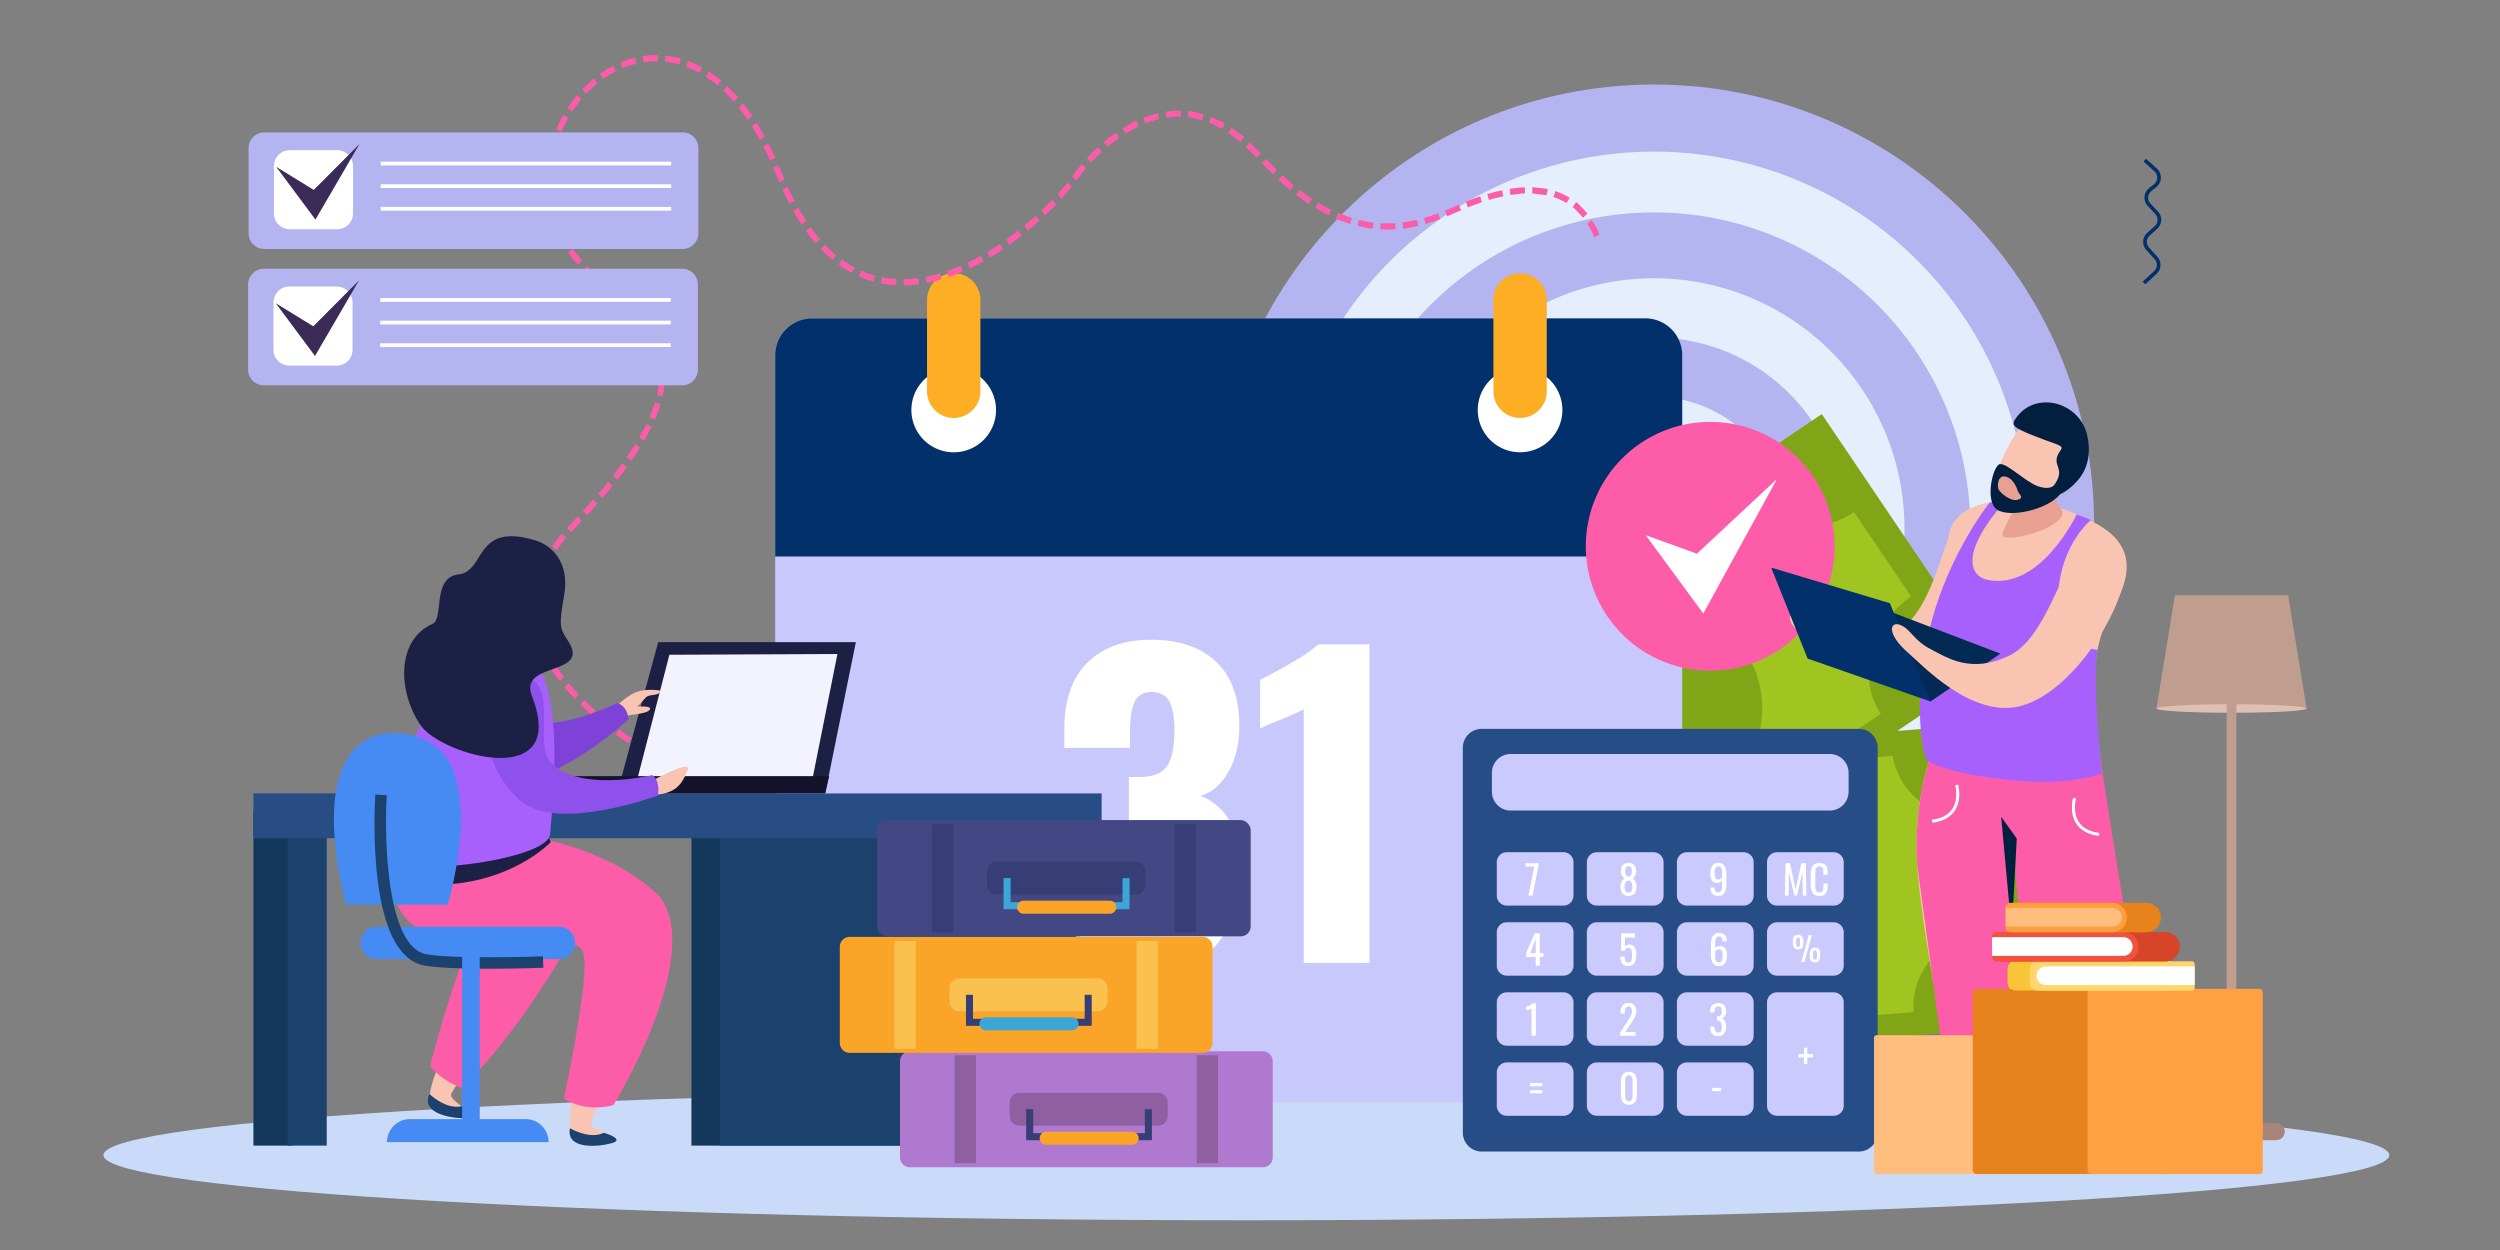
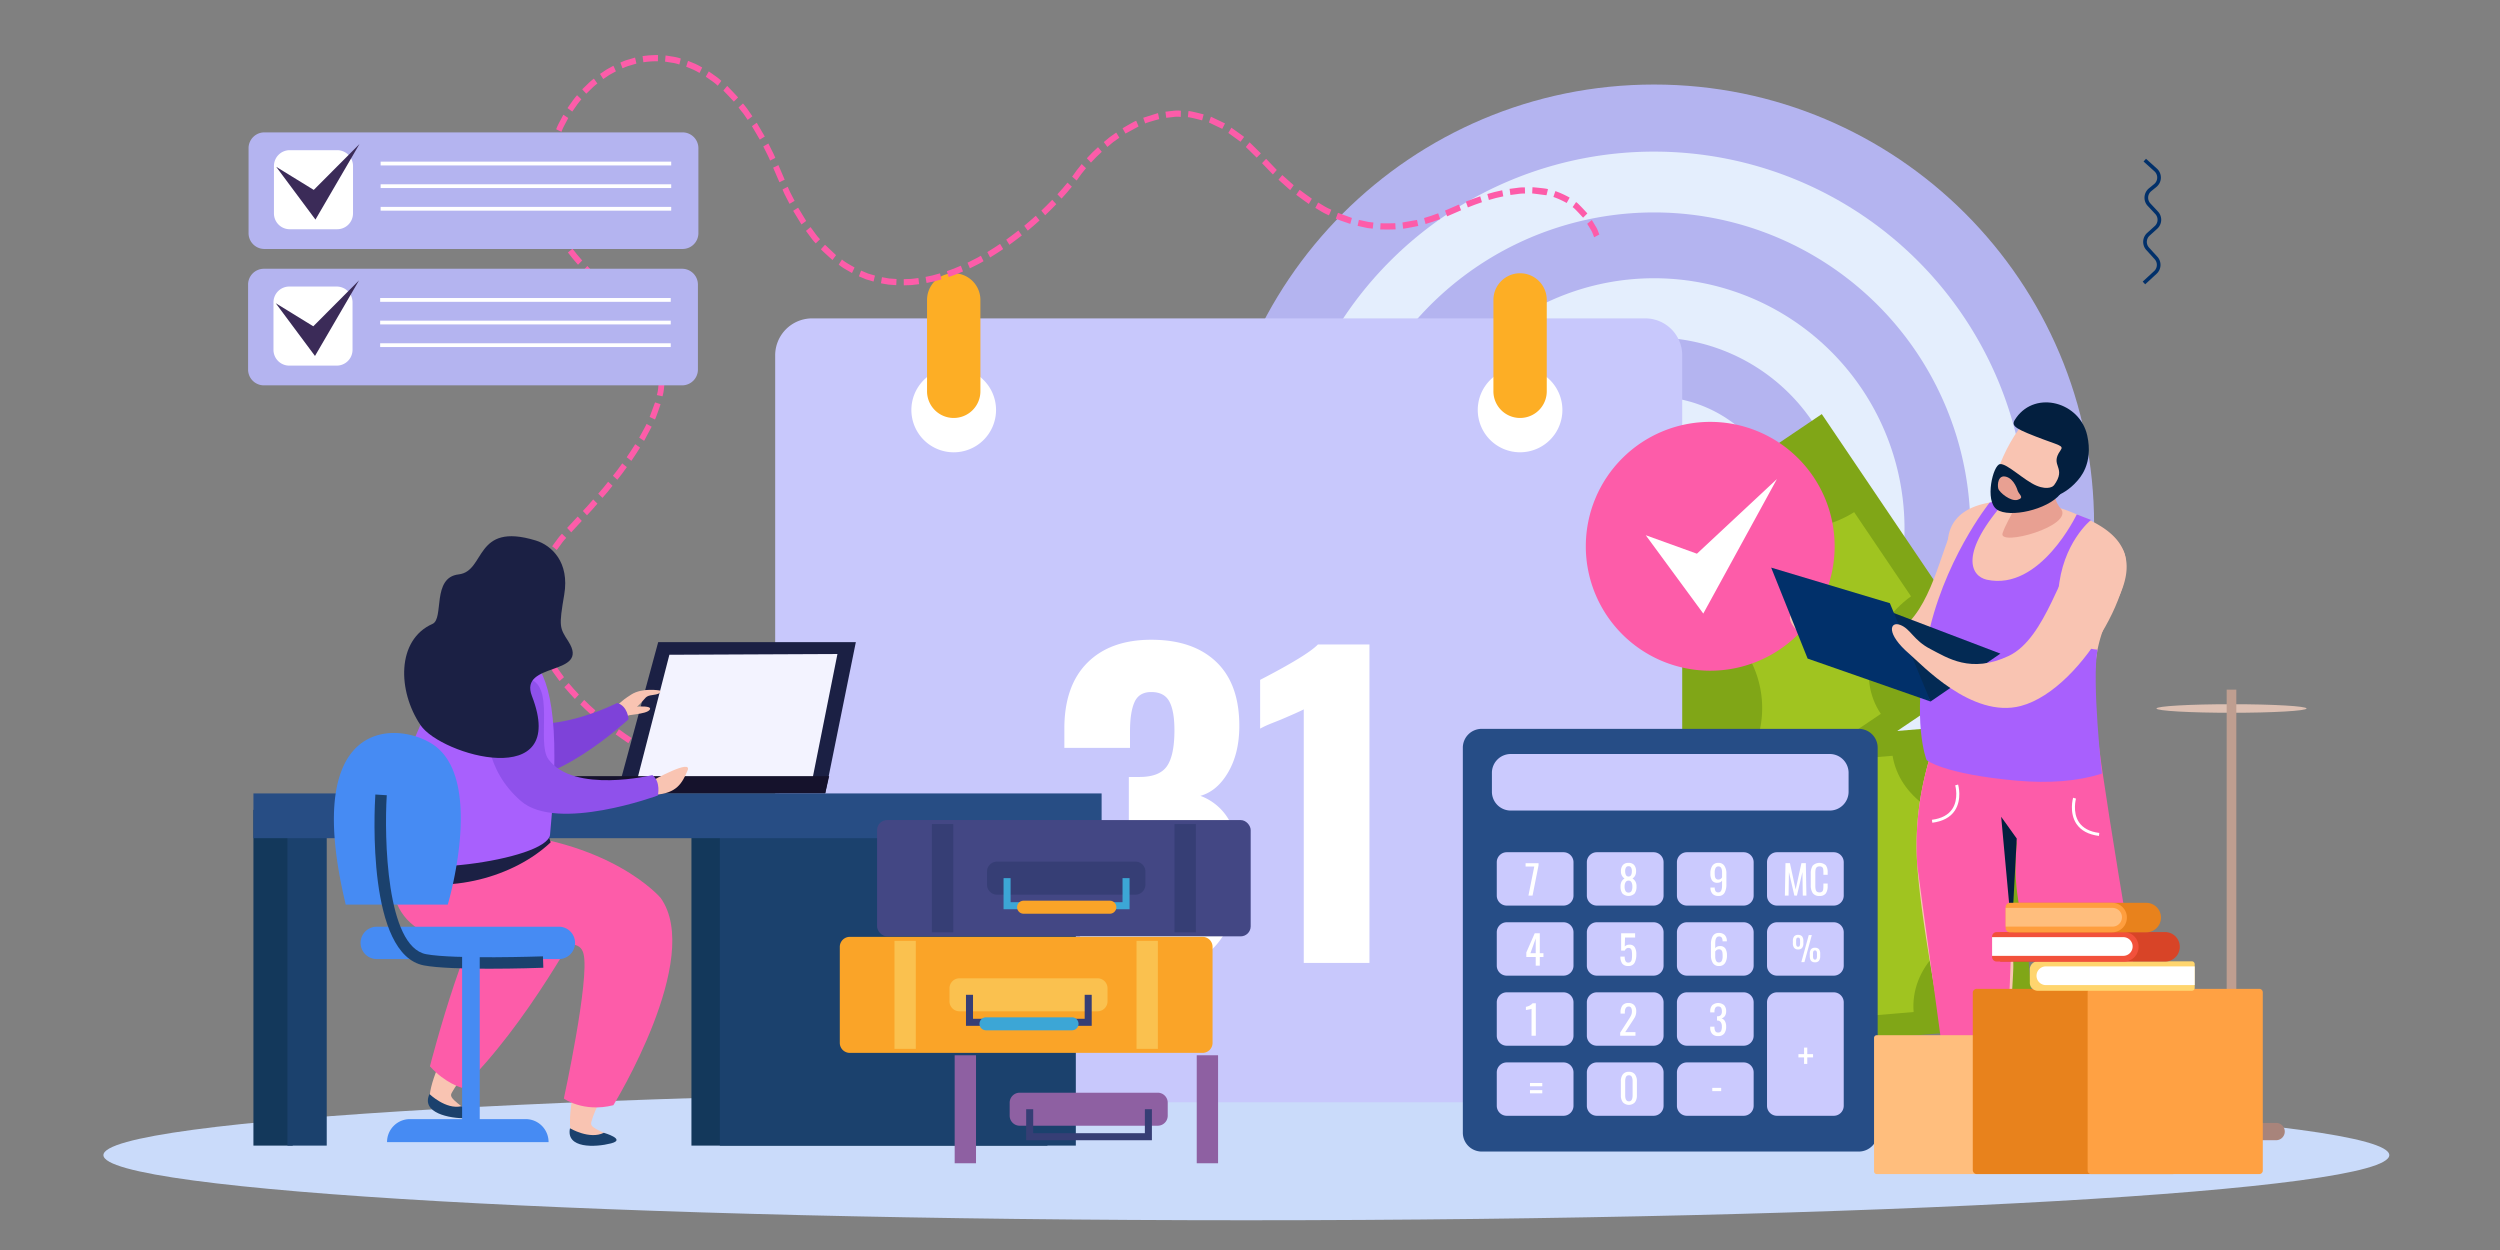
<svg xmlns="http://www.w3.org/2000/svg" xmlns:xlink="http://www.w3.org/1999/xlink" viewBox="0 0 1200 600">
  <rect x="0" y="0" width="1200" height="600" fill="#808080" stroke="none" />
  <style>.AT{fill:#fff}.AU{fill:#f9c4b2}.AV{fill:#b4b4f0}.AW{fill:#1b416d}.AX{fill:#fd5ca9}.AY{fill:#e4eefd}.AZ{fill:#80a617}.Aa{fill:#01306a}.Ab{fill:#1b2044}.Ac{fill:#363e75}</style>
  <path d="M1005.168 251.824c0 116.648-94.57 211.232-211.236 211.232-116.648 0-211.233-94.584-211.233-211.232 0-116.665 94.584-211.249 211.233-211.249 116.666 0 211.236 94.584 211.236 211.249z" class="AV" />
  <path d="M972.98 251.824c0 98.875-80.174 179.031-179.049 179.031A179.04 179.04 0 1 1 972.98 251.824z" class="AY" />
  <path d="M945.775 253.795A151.841 151.841 0 1 1 793.931 101.97a151.831 151.831 0 0 1 151.844 151.824z" class="AV" />
  <path d="M914.166 253.795A120.226 120.226 0 1 1 793.931 133.56a120.218 120.218 0 0 1 120.235 120.235z" class="AY" />
  <path d="M885.758 253.795a91.818 91.818 0 1 1-91.827-91.809 91.827 91.827 0 0 1 91.827 91.809z" class="AV" />
  <path d="M857.333 253.795a63.406 63.406 0 1 1-63.402-63.397 63.398 63.398 0 0 1 63.402 63.397z" class="AY" />
  <path d="M836.034 253.795a42.101 42.101 0 1 1-42.102-42.081 42.095 42.095 0 0 1 42.102 42.081z" class="AV" />
  <path d="M1146.86 554.464c0 17.242-245.618 31.26-548.612 31.26-302.985 0-548.605-14.018-548.605-31.26 0-17.28 245.62-31.279 548.605-31.279 302.994 0 548.612 13.999 548.612 31.279z" fill="#cadbfa" />
  <path d="M711.042 485.658l-81.89-121.243 245.304-165.654 81.883 121.259-245.297 165.638z" class="AZ" />
  <path d="M750.706 445.363l152.095-102.708c-11.681-17.294-5.141-42.179 14.48-56.422l-27.283-40.397c-19.656 12.329-43.862 9.871-56.148-5.552L681.61 343.087c10.755 17.674 3.506 42.474-16.758 56.164l27.2 40.265c20.431-13.804 46.425-11.112 58.654 5.847z" fill="#a0c420" />
  <g class="AZ">
    <path d="M823.991 380.979a49.609 49.609 0 1 1 13.35-68.879 49.598 49.598 0 0 1-13.35 68.879z" />
    <path d="M681.354 516.789l-12.165-145.802 294.966-24.586 12.16 145.81-294.961 24.578z" />
  </g>
  <path d="M735.66 501.03l182.88-15.251c-1.733-20.794 16.141-39.308 40.219-42.134l-4.047-48.576c-23.189 1.137-43.093-12.838-46.272-32.296l-183.058 15.25c.738 20.68-17.711 38.764-42.079 40.813l4.04 48.416c24.574-2.049 45.927 13.007 48.318 33.779z" fill="#a0c420" />
  <path d="M831.058 480.688a49.61 49.61 0 1 1 45.324-53.567 49.587 49.587 0 0 1-45.324 53.567z" class="AZ" />
  <path d="M807.464 511.367a17.733 17.733 0 0 1-17.734 17.728H389.823a17.732 17.732 0 0 1-17.736-17.728V170.563a17.738 17.738 0 0 1 17.736-17.738H789.73a17.738 17.738 0 0 1 17.734 17.738z" fill="#c8c8fc" />
-   <path d="M789.73 152.824H389.823a17.738 17.738 0 0 0-17.736 17.738v96.526h435.378v-96.526a17.738 17.738 0 0 0-17.734-17.738z" class="Aa" />
  <path d="M520.51 452.583q-9.625-12.458-9.622-35.476v-5.479H542.4v5.479q0 11.698 2.364 16.513 2.356 4.808 8.771 4.815c4.031 0 6.731-1.583 8.12-4.719q2.076-4.72 2.071-15.671 0-12.071-3.396-17.642-3.399-5.561-12.644-5.756h-5.85v-21.699h5.093q9.635 0 13.209-5.194 3.591-5.179 3.588-17.265 0-9.243-2.453-13.777c-1.627-3.024-4.534-4.531-8.675-4.531q-5.854 0-8.026 4.815-2.169 4.808-2.172 14.062v7.925h-31.512v-9.248q0-20.564 11.034-31.613 11.046-11.039 30.675-11.041 20.001 0 31.131 10.566 11.134 10.577 11.142 30.761 0 13.029-5.29 22.178-5.288 9.152-13.396 11.42a26.338 26.338 0 0 1 13.683 11.507q4.992 8.309 5.004 23.784 0 22.266-9.999 35.003-10.014 12.749-31.908 12.736-22.829 0-32.454-12.452zm105.301-112.099q-2.066 1.131-10.947 4.91l-4.709 1.878a53.071 53.071 0 0 0-5.292 2.46v-23.397q22.653-11.71 27.744-16.996h24.727v152.87H625.81zM478.1 196.78a20.318 20.318 0 1 1-20.316-20.309A20.323 20.323 0 0 1 478.1 196.78zm271.848 0a20.312 20.312 0 1 1-20.309-20.309 20.312 20.312 0 0 1 20.309 20.309z" class="AT" />
  <path d="M470.593 187.817a12.805 12.805 0 0 1-12.809 12.805h0a12.804 12.804 0 0 1-12.804-12.805v-43.851a12.809 12.809 0 0 1 12.804-12.804h0a12.81 12.81 0 0 1 12.809 12.804zm271.851 0a12.798 12.798 0 0 1-12.804 12.805h0a12.799 12.799 0 0 1-12.802-12.805v-43.851a12.804 12.804 0 0 1 12.802-12.804h0a12.804 12.804 0 0 1 12.804 12.804z" fill="#fdae25" />
  <path d="M306.077 356.165l-1.42 2.558 3.159 1.942 3.227 1.864 1.259-2.651-3.122-1.8-3.104-1.914zm-8.99-6.128l-1.565 2.456 3.028 2.156 3.061 2.097 1.482-2.522-3.024-2.055-2.981-2.133zm-8.595-6.719l-1.722 2.332 2.898 2.366 2.93 2.302 1.626-2.421-2.891-2.254-2.841-2.325zm-8.092-7.371l-1.891 2.183 2.706 2.606 2.773 2.528 1.782-2.287-2.723-2.466-2.647-2.563zm-7.439-8.074l-2.088 1.964 2.489 2.877 2.561 2.775 1.957-2.113-2.501-2.711-2.417-2.791zm-6.445-8.919l-2.314 1.653s.977 1.667 2.115 3.205l2.254 3.095 2.152-1.871-2.168-2.994c-1.099-1.493-2.039-3.088-2.039-3.088zm-5.078-9.787l-2.558 1.185 1.574 3.574 1.809 3.438 2.391-1.517-1.728-3.282-1.489-3.397zm-3.072-10.587l-2.741.516a59.976 59.976 0 0 0 1.939 7.654l2.622-.987a55.343 55.343 0 0 1-1.82-7.183zm-.361-11.013l-2.772-.302a55.126 55.126 0 0 0-.096 7.967l2.777-.26a50.646 50.646 0 0 1 .091-7.405zm2.435-10.719l-2.595-1.065-1.252 3.75-.831 3.885 2.722.564.784-3.623 1.172-3.51zm4.849-9.844l-2.332-1.631-1.991 3.326-1.674 3.531 2.521 1.277 1.565-3.34 1.91-3.163zm6.501-8.807l-2.054-1.999a23.389 23.389 0 0 0-2.43 2.932l-2.286 3.086 2.238 1.772 2.186-2.951a21.978 21.978 0 0 1 2.346-2.839zm7.471-8.172l-1.969-2.097-5.078 5.479 1.971 2.104 5.076-5.486zm7.514-8.278l-2.04-2.026-2.441 2.811-2.526 2.74 1.994 2.068 2.546-2.759 2.467-2.834zm7.233-8.581l-2.101-1.935-2.332 2.912-2.437 2.825 2.055 1.999 2.46-2.848 2.355-2.953zm6.875-8.942l-2.206-1.812-2.197 3.029-2.295 2.938 2.136 1.9 2.336-2.981 2.226-3.074zm6.347-9.399l-2.323-1.631-2.012 3.145-2.079 3.115 2.243 1.764 2.117-3.172 2.055-3.221zm5.557-10.008l-2.467-1.356c.155.078-3.518 6.597-3.518 6.597l2.371 1.56 3.615-6.802zm4.297-10.804l-2.664-.868-2.595 6.985 2.535 1.227c.183.105 2.725-7.345 2.725-7.345zm2.046-11.682l-2.798-.028c.08.007-.181 1.843-.381 3.686a17.9 17.9 0 0 1-.667 3.639l2.724.6a20.112 20.112 0 0 0 .713-3.919l.409-3.977zm-1.406-11.752l-2.69.813a38.788 38.788 0 0 1 1.254 7.274l2.8-.247c.255-.034-1.126-7.894-1.364-7.839zm-4.838-10.676l-2.366 1.59a44.35 44.35 0 0 1 3.342 6.494l2.606-1.078a49.285 49.285 0 0 0-3.583-7.007zm-7.053-9.062l-2 2.076 2.421 2.754 2.277 2.876 2.202-1.816-2.385-3.024-2.515-2.866zm-7.922-7.938l-1.839 2.231 2.672 2.551 2.615 2.613 1.926-2.14-2.667-2.661-2.707-2.593zm-8.14-7.521l-1.829 2.238 5.468 5.043 1.82-2.246-5.459-5.035zm-7.857-7.701l-1.964 2.127 2.642 2.697 2.684 2.615 1.854-2.218-2.649-2.57-2.567-2.651zm-7.13-8.324l-2.19 1.836 2.371 3.008 2.476 2.883 2.017-2.04-2.398-2.8-2.277-2.887zm-5.664-9.373l-2.483 1.341.498 1.119 1.316 2.335a34.467 34.467 0 0 0 2.012 3.307l2.282-1.702a33.52 33.52 0 0 1-1.914-3.143l-1.242-2.204-.47-1.053zm-3.536-10.41l-2.714.663.265 1.206a15.554 15.554 0 0 0 .706 2.629l1.235 3.742 2.569-1.138-1.156-3.517a14.327 14.327 0 0 1-.66-2.448l-.244-1.138zm-1.195-11.051l-2.784.041.137 3.94.427 3.927 2.757-.438-.4-3.723-.137-3.748zm.889-11.111l-2.736-.544-.603 3.901-.268 3.931 2.775.155.263-3.741.569-3.702zm2.841-10.754l-2.6-1.076-1.219 3.716c-.587 1.871-.982 3.799-.982 3.799l2.698.728.936-3.622 1.167-3.545zm4.654-10.029l-2.373-1.554-1.805 3.433a30.049 30.049 0 0 0-1.642 3.536l2.533 1.238a28.002 28.002 0 0 1 1.558-3.369l1.729-3.284zm6.287-8.947l-2.068-1.985a36.895 36.895 0 0 0-2.375 3.013l-2.22 3.15 2.291 1.702 2.111-3.008a35.088 35.088 0 0 1 2.261-2.873zm7.687-7.582l-1.677-2.358a24.412 24.412 0 0 0-2.875 2.487l-2.741 2.642 1.957 2.111 2.606-2.521a23.579 23.579 0 0 1 2.73-2.361zm8.892-5.861l-1.199-2.675-3.296 1.807-3.146 2.111 1.548 2.473 2.978-2.007 3.116-1.71zm9.828-3.714l-.63-2.896-3.573 1.074a14.735 14.735 0 0 0-2.419.87l-1.074.459 1.019 2.752 1.026-.43a14.914 14.914 0 0 1 2.275-.818l3.376-1.011zm10.329-1.11l.052-2.971a46.048 46.048 0 0 0-7.423.5l.404 2.938a41.397 41.397 0 0 1 6.968-.468zm10.278 1.555l.711-2.873a21.891 21.891 0 0 0-3.622-.891l-3.682-.585-.267 2.958 3.456.545a18.838 18.838 0 0 1 3.403.847zm9.688 4.055l1.293-2.629s-1.624-.966-3.325-1.752l-3.471-1.434-.907 2.805 3.268 1.348c1.604.742 3.141 1.662 3.141 1.662zm8.758 6.121l1.722-2.323a24.178 24.178 0 0 0-2.93-2.38l-3.094-2.168-1.45 2.544 2.938 2.054a23.617 23.617 0 0 1 2.812 2.273zm7.72 7.628l2.046-2.021-2.59-2.773-2.643-2.741-1.846 2.224 2.538 2.629 2.495 2.682zm6.649 8.778l2.258-1.738-2.172-3.154c-1.087-1.569-2.341-3.004-2.341-3.004l-2.122 1.921a41.47 41.47 0 0 0 2.277 2.912l2.101 3.063zm5.817 9.472l2.398-1.498-3.874-6.61-2.304 1.653 3.78 6.455zm4.942 10.05l2.506-1.286s-.718-1.786-1.622-3.483l-1.715-3.431-2.446 1.419 1.688 3.364a43.3 43.3 0 0 1 1.589 3.417zm4.472 10.394l2.534-1.213-3.013-7.005-2.54 1.222 3.019 6.996zm4.852 10.374l2.435-1.432-1.725-3.339c-.874-1.662-1.56-3.426-1.56-3.426l-2.506 1.283a35.113 35.113 0 0 0 1.597 3.497l1.759 3.417zm5.728 9.903l2.27-1.703-3.883-6.37-2.384 1.518 3.997 6.555zm6.868 9.075l2.051-2.012a20.381 20.381 0 0 1-2.36-2.827l-2.195-2.972-2.209 1.809 2.266 3.07a21.881 21.881 0 0 0 2.447 2.932zm8.033 7.997l1.702-2.348-5.295-4.984-1.948 2.126c-.144.155 5.541 5.207 5.541 5.207zm9.351 6.228l1.242-2.656-3.098-1.781a24.278 24.278 0 0 1-2.955-2.04l-1.569 2.458a29.023 29.023 0 0 0 3.109 2.152l3.271 1.866zm10.344 4.104l.687-2.882-3.385-.996-3.268-1.384-1.067 2.746 3.455 1.455 3.579 1.061zm10.904 1.73l.137-2.96-3.518-.247-3.472-.616-.505 2.925 3.659.64 3.7.258zm10.975-.483l-.343-2.942-3.517.423-3.531.114.032 2.967 3.695-.121 3.664-.441zm10.735-2.329l-.74-2.867-3.431.968-3.485.735.495 2.924 3.611-.763 3.55-.996zm10.335-3.785l-1.055-2.748-3.318 1.391-3.369 1.231.861 2.83 3.465-1.27 3.415-1.434zm9.863-4.917l-1.293-2.618s-1.546.939-3.183 1.716l-3.23 1.629 1.137 2.713 3.316-1.667a36.449 36.449 0 0 0 3.253-1.773zm9.416-5.802l-1.493-2.51-3.042 1.999-3.085 1.942 1.364 2.585 3.145-1.978 3.109-2.039zm8.956-6.55l-1.656-2.385-2.905 2.225-2.941 2.174 1.539 2.472 3.004-2.22 2.958-2.266zm8.511-7.202l-1.811-2.252-2.752 2.428-2.807 2.385 1.711 2.348 2.846-2.424 2.812-2.485zm8.021-7.798l-1.942-2.118-2.59 2.636-2.643 2.583 1.852 2.209 2.691-2.618 2.633-2.691zm7.485-8.418l-2.101-1.941-2.385 2.838-2.463 2.762 1.999 2.067 2.515-2.809 2.435-2.917zm6.781-8.863l-2.069-1.991-2.435 3.058-2.154 3.001 2.172 1.85 2.238-3.122 2.248-2.796zm7.585-7.861l-1.816-2.245-2.746 2.59-2.618 2.741 1.983 2.083 2.535-2.654 2.663-2.515zm8.439-6.772l-1.518-2.479-3.066 2.166-2.901 2.408 1.731 2.325 2.803-2.325 2.951-2.095zm9.212-5.397l-1.133-2.718c-.105-.224-6.56 3.581-6.56 3.581l1.416 2.556 6.278-3.419zm9.915-3.524l-.596-2.901-7.096 2.245.969 2.78c-.071-.274 6.722-2.124 6.722-2.124zm10.331-1.058l.066-2.974a15.626 15.626 0 0 0-3.716.043l-3.703.429.391 2.94 3.472-.404a13.543 13.543 0 0 1 3.49-.034zm10.246 1.653l.742-2.862s-7.222-1.934-7.288-1.531l-.286 2.96c.057-.397 6.832 1.441 6.832 1.434zm9.677 4.082l1.32-2.615-6.77-3.232-.956 2.788 6.406 3.059zm8.75 6.185l1.731-2.323a8.078 8.078 0 0 0-.927-.719l-2.101-1.512-3.075-2.195-1.467 2.519zm7.782 7.629l2.007-2.055-5.403-5.311-1.828 2.245 5.224 5.121zm7.763 8.085l1.88-2.188-5.121-5.347-1.969 2.097 5.21 5.438zm8.298 7.501l1.702-2.352-5.488-4.882-1.822 2.241 5.608 4.993zm8.949 6.645l1.466-2.529-2.956-2.117-2.925-2.17-1.633 2.401 3.01 2.232 3.038 2.183zm9.663 5.465l1.156-2.702a27.846 27.846 0 0 1-3.22-1.597l-3.095-1.864-1.377 2.585 3.202 1.923a29.016 29.016 0 0 0 3.333 1.656zm10.254 4.091l.767-2.853-6.687-2.458-1.039 2.761c-.086.228 6.958 2.551 6.958 2.551zm10.776 2.288l.311-2.953-1.101-.121a13.244 13.244 0 0 1-2.401-.386l-3.462-.756-.621 2.889 3.616.797a14.314 14.314 0 0 0 2.506.402l1.151.128zm10.979.347l-.167-2.96-3.531.071c-1.765 0-3.531-.041-3.531-.041l-.156 2.964 3.7.05 3.686-.084zm10.872-1.633l-.607-2.901-6.987 1.227.324 2.953c.023.176 7.27-1.279 7.27-1.279zm10.486-3.289l-.932-2.798-3.38 1.209-3.413 1.073.738 2.867 3.517-1.11 3.47-1.242zm10.066-4.239l-1.053-2.746-6.667 2.888 1.011 2.768 6.709-2.91zm10.015-3.876l-.841-2.827-3.474 1.222-3.433 1.329.996 2.775 3.364-1.306 3.389-1.194zm10.246-2.813l-.532-2.915-3.586.804-3.55.996.756 2.853 3.436-.959 3.476-.779zm10.425-1.334l-.059-2.958a20.214 20.214 0 0 0-3.698.231l-3.659.466.409 2.946 3.511-.459a19.372 19.372 0 0 1 3.495-.226zm10.302.806l.71-2.89c.048-.338-7.425-.966-7.425-.966l-.169 2.967 6.884.889zm9.687 3.72l1.438-2.583a44.141 44.141 0 0 0-6.854-3.122l-.955 2.812a40.499 40.499 0 0 1 6.372 2.892zm7.889 7.049l2.054-2.04s-5.176-5.761-5.459-5.402l-1.668 2.428c.267-.345 5.064 5.015 5.073 5.015zm5.302 9.406l2.492-1.327-.45-1.151a12.706 12.706 0 0 0-1.119-2.463l-2.032-3.355-2.22 1.823 1.885 3.113a12.072 12.072 0 0 1 1.027 2.287l.416 1.073z" class="AX" />
  <path d="M1029.69 136.464l-1.19-1.297 5.487-5.048a4.051 4.051 0 0 0 .255-5.699l-4.009-4.413a5.803 5.803 0 0 1 .4-8.202l3.666-3.314a4.054 4.054 0 0 0 .24-5.765l-3.615-3.869a5.715 5.715 0 0 1-1.553-4.348 5.8 5.8 0 0 1 2.113-4.105l2.498-2.042a4.044 4.044 0 0 0 .14-6.138l-5.217-4.698 1.176-1.306 5.219 4.693a5.797 5.797 0 0 1-.21 8.807l-2.501 2.042a4.054 4.054 0 0 0-.386 5.902l3.613 3.867a5.79 5.79 0 0 1-.344 8.255l-3.659 3.321a4.057 4.057 0 0 0-.287 5.721l4.017 4.412a5.814 5.814 0 0 1-.37 8.173z" class="Aa" />
  <path d="M308.567 83.293a8.505 8.505 0 1 1 8.499-8.506 8.512 8.512 0 0 1-8.499 8.506zm0-14.666a6.164 6.164 0 1 0 6.165 6.16 6.172 6.172 0 0 0-6.165-6.16z" fill="#fdae25" />
  <path d="M296.222 380.812h99.877l14.701-72.576h-94.873l-19.705 72.576z" class="Ab" />
  <path d="M305.212 376.689h50.7c-.404.215 11.837 0 11.837 0h2.428 19.239l12.553-62.763-80.667.361z" fill="#f3f3ff" />
  <path d="M249.699 380.847l146.4-.035 1.903-8.276H249.699v8.311z" fill="#15122c" />
  <path d="M331.89 388.752h170.87V549.89H331.89z" fill="#13385b" />
  <path d="M345.525 388.752h170.87V549.89h-170.87z" class="AW" />
  <path d="M121.643 388.752H140.5V549.89h-18.857z" fill="#13385b" />
  <path d="M137.983 388.752h18.849V549.89h-18.849z" class="AW" />
  <path d="M121.643 380.847h407.131v21.481H121.643z" fill="#274d84" />
  <g class="AU">
    <path d="M316.708 331.439s-8.352-1.486-13.681 1.927c-6.198 3.973-4.662 3.838-9.598 7.459l3.383 5.523s3.908-1.846 4.786-2.945c1.459-1.816 2.527-2.401 5.584-5.504 2.956-2.979 2.498-3.844 6.061-4.287 5.236-.654 3.464-2.172 3.464-2.172z" />
    <path d="M301.912 339.5s11.565-1.413 10.007 1.088c-1.561 2.522-11.544 2.296-15.942 3.964z" />
  </g>
  <path d="M222.179 317.704c-12.642 2.961-14.992 10.282-12.933 17.969 3.106 11.784 11.017 30.161 32.904 37.375 21.879 7.227 59.558-27.795 59.558-27.795s-.358-6.395-5.48-7.814c0 0-33.735 17.067-51.429 6.379-8.565-5.184-10.586-28.893-22.62-26.113z" fill="#7e42d9" />
  <path d="M292.069 469.764c-10.112 23.981-25.943 76.024-14.488 77.841 11.514 1.833 18.593-.983 12.249-3.862-6.336-2.856-6.454-3.658-5.887-5.585 3.451-12.33 18.986-33.994 27.063-51.37 9.334-20.093-10.128-38.026-18.938-17.024z" class="AU" />
  <path d="M273.592 541.571s9.364 5.577 16.238 2.172c0 0 11.035 3.16 3.448 5.084-7.606 1.962-21.726 2.522-19.686-7.256z" class="AW" />
  <path d="M240.726 459.533c-15.369 21.008-42.792 67.977-32.061 72.41 10.763 4.411 18.286 3.335 12.796-.947-5.509-4.239-5.445-5.036-4.43-6.788 6.198-11.196 26.318-28.675 38.184-43.732 13.738-17.366-1.036-39.336-14.488-20.943z" class="AU" />
  <path d="M206.162 525.142s7.821 7.571 15.299 5.854c0 0 9.994 5.638 2.183 5.773-7.857.14-21.724-2.6-17.481-11.627z" class="AW" />
  <g class="AX">
    <path d="M280.081 440.682s-26.856 51.192-58.33 81.477c0 0-7.991-2.099-15.382-10.33 0 0 20.517-80.059 33.493-80.059 3.37 0 40.219 8.912 40.219 8.912z" />
    <path d="M191.854 408.538s-16.268 33.76 24.512 43.852c40.717 10.072 60.626-6.543 63.716 5.391 3.109 11.953-9.439 69.519-9.439 69.519s9.299 6.82 23.769 3.205c0 0 43.382-70.464 22.714-99.489 0 0-24.04-28.589-83.993-31.814 0 0-30.428-.767-41.277 9.334z" />
  </g>
  <path d="M188.599 421.6c1.419-11.52 5.165-21.885 10.398-27.755l19.799 6.339 42.488-4.917s1.407 3.803 3.041 9.041c-17.479 16.561-48.808 25.389-75.726 17.293z" class="Ab" />
  <path d="M254.961 315.772c8.236 8.702 14.618 26.912 9.062 84.825-1.233 12.682-77.701 22.087-77.222 9.299 1.499-39.729 15.802-64.122 30.33-92.846 3.989-7.795 21.559-18.658 37.829-1.278z" fill="#a860fd" />
  <path d="M214.928 434.212s17.304-57.733-5.649-75.814c-14.879-11.724-65.91-18.197-43.325 75.814h48.975zm-41.845 18.372a7.77 7.77 0 0 0 7.771 7.768h87.393a7.771 7.771 0 0 0 7.776-7.768h0a7.756 7.756 0 0 0-7.776-7.765h-87.393a7.755 7.755 0 0 0-7.771 7.765z" fill="#468bf3" />
  <path d="M234.614 464.992c13.204 0 25.249-.423 26.189-.474l-.186-5.474c-.433.013-42.591 1.486-56.064-1.034-19.177-3.593-20.141-56.291-18.902-76.299l-5.485-.345c-.496 7.864-3.978 76.923 23.373 82.042 6.624 1.239 19.311 1.583 31.076 1.583z" class="AW" />
  <g fill="#468bf3">
    <path d="M221.815 455.884h8.454v86.801h-8.454z" />
    <path d="M196.771 537.173h55.555a10.986 10.986 0 0 1 10.984 10.986v.051h-77.527v-.051a10.99 10.99 0 0 1 10.987-10.986z" />
  </g>
  <path d="M313.157 374.684s19.457-10.825 16.854-4.797c-2.595 6.083-5.17 10.909-15.635 11.614z" class="AU" />
  <path d="M252.986 325.765c-12.857-1.747-17.786 3.709-18.838 11.59-1.682 12.082-1.472 32.096 15.936 47.166 17.438 15.107 65.673-2.681 65.673-2.681s1.572-6.503-2.6-9.792c0 0-37.713 9.057-49.925-7.617-5.905-8.08 3.768-36.739-10.247-38.667z" fill="#8f51eb" />
  <path d="M257.128 259.422c7.684 2.353 16.334 10.432 13.705 25.976-2.635 15.511-2.242 15.875 1.962 22.445 10.879 16.924-23.968 9.517-17.479 26.229 17.901 46.103-43.664 28.527-53.462 13.993-11.076-16.445-11.538-40.906 5.725-48.587 5.714-2.487-.485-22.302 12.599-23.774 13.07-1.521 7.332-25.308 36.949-16.281z" class="Ab" />
  <path d="M335.23 111.93a7.595 7.595 0 0 1-7.603 7.579h-200.72a7.592 7.592 0 0 1-7.599-7.579V71.138a7.609 7.609 0 0 1 7.599-7.599h200.72a7.612 7.612 0 0 1 7.603 7.599z" class="AV" />
  <use xlink:href="#B" class="AT" />
  <path d="M132.582 80.078l18.837 25.324 21.145-36.288-21.959 22.046-18.023-11.082z" fill="#3b2b58" />
  <path d="M182.703 77.585h139.478v1.827H182.703zm0 10.872h139.478v1.8H182.703zm0 10.852h139.478v1.807H182.703z" class="AT" />
  <path d="M901.279 543.689a9.055 9.055 0 0 1-9.05 9.056H711.217a9.058 9.058 0 0 1-9.056-9.056V358.905a9.052 9.052 0 0 1 9.056-9.055h181.012a9.049 9.049 0 0 1 9.05 9.055z" fill="#264d86" />
  <path d="M887.324 380.021a9.051 9.051 0 0 1-9.05 9.045H725.16a9.042 9.042 0 0 1-9.043-9.045v-9.056a9.042 9.042 0 0 1 9.043-9.043h153.115a9.051 9.051 0 0 1 9.05 9.043zM755.28 429.89a4.802 4.802 0 0 1-4.806 4.798h-27.221a4.799 4.799 0 0 1-4.803-4.798v-16.022a4.798 4.798 0 0 1 4.803-4.797h27.221a4.801 4.801 0 0 1 4.806 4.797zm43.239 0a4.802 4.802 0 0 1-4.809 4.798h-27.215a4.806 4.806 0 0 1-4.809-4.798v-16.022a4.805 4.805 0 0 1 4.809-4.797h27.215a4.801 4.801 0 0 1 4.809 4.797zm43.236 0a4.802 4.802 0 0 1-4.809 4.798h-27.215a4.8 4.8 0 0 1-4.809-4.798v-16.022a4.799 4.799 0 0 1 4.809-4.797h27.215a4.801 4.801 0 0 1 4.809 4.797zm43.238 0a4.8 4.8 0 0 1-4.8 4.798H852.97a4.793 4.793 0 0 1-4.803-4.798v-16.022a4.792 4.792 0 0 1 4.803-4.797h27.224a4.799 4.799 0 0 1 4.8 4.797zM755.28 463.52a4.801 4.801 0 0 1-4.806 4.798h-27.221a4.798 4.798 0 0 1-4.803-4.798v-16.023a4.809 4.809 0 0 1 4.803-4.809h27.221a4.812 4.812 0 0 1 4.806 4.809zm43.239 0a4.801 4.801 0 0 1-4.809 4.798h-27.215a4.805 4.805 0 0 1-4.809-4.798v-16.023a4.816 4.816 0 0 1 4.809-4.809h27.215a4.812 4.812 0 0 1 4.809 4.809zm43.236 0a4.802 4.802 0 0 1-4.809 4.798h-27.215a4.8 4.8 0 0 1-4.809-4.798v-16.023a4.81 4.81 0 0 1 4.809-4.809h27.215a4.812 4.812 0 0 1 4.809 4.809zm43.238 0a4.799 4.799 0 0 1-4.8 4.798H852.97a4.793 4.793 0 0 1-4.803-4.798v-16.023a4.804 4.804 0 0 1 4.803-4.809h27.224a4.81 4.81 0 0 1 4.8 4.809zM755.28 497.151a4.802 4.802 0 0 1-4.806 4.798h-27.221a4.799 4.799 0 0 1-4.803-4.798v-16.024a4.808 4.808 0 0 1 4.803-4.809h27.221a4.811 4.811 0 0 1 4.806 4.809zm43.239 0a4.802 4.802 0 0 1-4.809 4.798h-27.215a4.806 4.806 0 0 1-4.809-4.798v-16.024a4.815 4.815 0 0 1 4.809-4.809h27.215a4.811 4.811 0 0 1 4.809 4.809zm43.236 0a4.803 4.803 0 0 1-4.809 4.798h-27.215a4.801 4.801 0 0 1-4.809-4.798v-16.024a4.81 4.81 0 0 1 4.809-4.809h27.215a4.812 4.812 0 0 1 4.809 4.809zM755.28 530.77a4.803 4.803 0 0 1-4.806 4.809h-27.221a4.801 4.801 0 0 1-4.803-4.809v-16.012a4.799 4.799 0 0 1 4.803-4.797h27.221a4.802 4.802 0 0 1 4.806 4.797zm43.239 0a4.804 4.804 0 0 1-4.809 4.809h-27.215a4.807 4.807 0 0 1-4.809-4.809v-16.012a4.806 4.806 0 0 1 4.809-4.797h27.215a4.802 4.802 0 0 1 4.809 4.797zm43.236 0a4.804 4.804 0 0 1-4.809 4.809h-27.215a4.802 4.802 0 0 1-4.809-4.809v-16.012a4.8 4.8 0 0 1 4.809-4.797h27.215a4.802 4.802 0 0 1 4.809 4.797zm43.238 0a4.802 4.802 0 0 1-4.8 4.809H852.97a4.795 4.795 0 0 1-4.803-4.809v-49.643a4.803 4.803 0 0 1 4.803-4.809h27.224a4.809 4.809 0 0 1 4.8 4.809z" fill="#cbcafe" />
  <path d="M735.139 484.271a5.348 5.348 0 0 1-1.155.266l-1.549.284v-1.555a5.521 5.521 0 0 0 3.209-1.686h1.552v15.57h-2.057zm42.547 11.412l3.964-6.159a4.494 4.494 0 0 1 .385-.591 13.644 13.644 0 0 0 .974-1.783 4.298 4.298 0 0 0 .307-1.705 3.288 3.288 0 0 0-.364-1.714 1.292 1.292 0 0 0-1.194-.593c-1.227 0-1.843.949-1.843 2.859v.523h-2.054v-.541a5.417 5.417 0 0 1 .902-3.362 3.459 3.459 0 0 1 2.905-1.171 3.554 3.554 0 0 1 2.782 1.054 4.292 4.292 0 0 1 .938 2.967 5.661 5.661 0 0 1-.216 1.674 6.014 6.014 0 0 1-.529 1.281l-.966 1.538-3.57 5.457h4.92v1.735h-7.341zm44.195.59a4.162 4.162 0 0 1-.974-2.956v-.522h2.03v.356a3.866 3.866 0 0 0 .418 1.821 1.429 1.429 0 0 0 1.35.631 1.466 1.466 0 0 0 1.423-.711 4.916 4.916 0 0 0 .37-2.146 3.695 3.695 0 0 0-.487-2.051 1.902 1.902 0 0 0-1.546-.818 2.635 2.635 0 0 0-.292-.008v-2.06h.271a2.136 2.136 0 0 0 1.567-.582 2.628 2.628 0 0 0 .487-1.783 3.356 3.356 0 0 0-.379-1.744 1.564 1.564 0 0 0-1.389-.582 1.448 1.448 0 0 0-1.374.63 3.97 3.97 0 0 0-.418 1.863v.325h-2.03v-.52a4.094 4.094 0 0 1 .974-2.928 4.395 4.395 0 0 1 5.699.011 4.148 4.148 0 0 1 .969 2.946 3.881 3.881 0 0 1-.589 2.227 2.961 2.961 0 0 1-1.636 1.171 2.842 2.842 0 0 1 1.645 1.32 5.134 5.134 0 0 1 .581 2.584 5.378 5.378 0 0 1-.932 3.371 3.453 3.453 0 0 1-2.911 1.2 3.679 3.679 0 0 1-2.824-1.045zm-84.739-36.929h-4.514v-2.159l4.048-9.233h2.427v9.568h1.753v1.824h-1.753v4.176h-1.961zm0-1.824v-7.076l-2.532 7.076zm41.533 5.006a5.488 5.488 0 0 1-.872-3.37h2.051a4.987 4.987 0 0 0 .367 2.098 1.357 1.357 0 0 0 1.39.779 1.397 1.397 0 0 0 1.161-.463 2.256 2.256 0 0 0 .493-1.211 14.206 14.206 0 0 0 .111-2.03 10.602 10.602 0 0 0-.129-1.872 1.997 1.997 0 0 0-.49-1.075 1.54 1.54 0 0 0-1.128-.385 1.576 1.576 0 0 0-1.053.375 2.332 2.332 0 0 0-.682.917h-1.754v-8.337h6.716v2.06h-4.842l-.138 4.296a2.979 2.979 0 0 1 2.244-.857 2.75 2.75 0 0 1 2.556 1.221 6.405 6.405 0 0 1 .758 3.391 8.168 8.168 0 0 1-.869 4.126 3.184 3.184 0 0 1-2.999 1.48 3.415 3.415 0 0 1-2.89-1.143zm43.525-.247a6.525 6.525 0 0 1-.947-3.705v-5.242a7.824 7.824 0 0 1 .884-4.02 3.138 3.138 0 0 1 2.938-1.489 3.78 3.78 0 0 1 2.785.965 3.93 3.93 0 0 1 1.016 2.809l.018.237h-2.072a3.167 3.167 0 0 0-.385-1.765 1.532 1.532 0 0 0-1.362-.562c-1.182 0-1.766 1.105-1.766 3.322v2.364a2.147 2.147 0 0 1 .884-.788 3.198 3.198 0 0 1 1.384-.286 2.886 2.886 0 0 1 2.592 1.165 6.038 6.038 0 0 1 .77 3.337 6.456 6.456 0 0 1-.945 3.677 3.28 3.28 0 0 1-2.92 1.39 3.246 3.246 0 0 1-2.875-1.409zm4.255-1.093a4.587 4.587 0 0 0 .409-2.069 14.221 14.221 0 0 0-.096-1.863 2.209 2.209 0 0 0-.484-1.143 1.515 1.515 0 0 0-1.209-.435 1.788 1.788 0 0 0-1.047.307 2.345 2.345 0 0 0-.719.747v2.328a4.528 4.528 0 0 0 .412 2.117 1.394 1.394 0 0 0 1.354.799 1.436 1.436 0 0 0 1.38-.788zm-90.005-45.258h-4.168v-1.605h6.229v.995l-2.89 14.571h-1.976zm42.313 12.959a5.484 5.484 0 0 1-.902-3.381 4.908 4.908 0 0 1 .487-2.365 3.949 3.949 0 0 1 1.429-1.459 3.901 3.901 0 0 1-1.723-3.478 4.454 4.454 0 0 1 .899-2.958 3.406 3.406 0 0 1 2.746-1.063 3.35 3.35 0 0 1 2.722 1.063 4.405 4.405 0 0 1 .893 2.958 4.313 4.313 0 0 1-.442 2.077 3.763 3.763 0 0 1-1.284 1.402 4.21 4.21 0 0 1 1.441 1.477 4.694 4.694 0 0 1 .496 2.347 5.485 5.485 0 0 1-.899 3.37 4.238 4.238 0 0 1-5.862.011zm4.382-1.224a4.567 4.567 0 0 0 .394-2.128 4.226 4.226 0 0 0-.427-2.03 1.51 1.51 0 0 0-1.414-.809 1.57 1.57 0 0 0-1.438.809 4.084 4.084 0 0 0-.445 2.03 4.39 4.39 0 0 0 .421 2.128 1.511 1.511 0 0 0 1.462.77 1.491 1.491 0 0 0 1.447-.77zm.153-9.576a3.213 3.213 0 0 0-.379-1.675 1.304 1.304 0 0 0-1.221-.633 1.364 1.364 0 0 0-1.242.633 3.243 3.243 0 0 0-.382 1.675 4.313 4.313 0 0 0 .358 1.89 1.338 1.338 0 0 0 1.266.759c1.068-.01 1.6-.898 1.6-2.65zm38.739 10.976a4.019 4.019 0 0 1-1.014-2.868v-.167h2.048a3.13 3.13 0 0 0 .4 1.754 1.575 1.575 0 0 0 1.395.561c1.143 0 1.723-1.104 1.723-3.319v-2.367a2.157 2.157 0 0 1-.869.8 3.321 3.321 0 0 1-1.395.273 2.831 2.831 0 0 1-2.584-1.161 6.008 6.008 0 0 1-.758-3.332 6.438 6.438 0 0 1 .936-3.672 3.308 3.308 0 0 1 2.929-1.382 3.212 3.212 0 0 1 2.866 1.42 6.426 6.426 0 0 1 .953 3.677v5.221a7.988 7.988 0 0 1-.884 4.039 3.141 3.141 0 0 1-2.936 1.519 3.795 3.795 0 0 1-2.812-.995zm4.554-7.963v-2.295c0-1.962-.581-2.926-1.742-2.926a1.434 1.434 0 0 0-1.377.788 4.404 4.404 0 0 0-.412 2.068 14.11 14.11 0 0 0 .09 1.874 2.119 2.119 0 0 0 .484 1.123 1.501 1.501 0 0 0 1.215.453 1.911 1.911 0 0 0 1.742-1.084zm-47.612 107.995a5.262 5.262 0 0 1-.962-3.338v-6.711a5.314 5.314 0 0 1 .944-3.352 3.454 3.454 0 0 1 2.914-1.22 3.403 3.403 0 0 1 2.887 1.22 5.332 5.332 0 0 1 .953 3.352v6.711a5.306 5.306 0 0 1-.962 3.347 3.967 3.967 0 0 1-5.774-.009zm4.668-3.32v-6.749a4.79 4.79 0 0 0-.382-2.099 1.379 1.379 0 0 0-1.39-.778 1.428 1.428 0 0 0-1.41.778 4.984 4.984 0 0 0-.373 2.099v6.749c0 1.923.593 2.878 1.783 2.878 1.179 0 1.772-.955 1.772-2.878zm-49.254-5.941h5.901v1.577h-5.901zm0 3.42h5.901v1.556h-5.901zm131.557-15.697h-2.701v-1.558h2.701v-3.134h1.534v3.134h2.779v1.558h-2.779v3.132h-1.534zm-8.917-93.234h2.135l2.737 12.621 2.776-12.621h2.111l.285 15.567h-1.747l-.175-11.301-2.628 11.301h-1.233l-2.613-11.301-.172 11.301h-1.768zm13.079 14.365a6.633 6.633 0 0 1-.938-3.803v-5.487a6.819 6.819 0 0 1 .92-3.886 4.62 4.62 0 0 1 6.277-.194 5.302 5.302 0 0 1 .905 3.337v1.235h-2.048v-1.084a11.061 11.061 0 0 0-.099-1.666 1.463 1.463 0 0 0-.493-.917 1.826 1.826 0 0 0-1.248-.343 1.925 1.925 0 0 0-1.323.374 1.819 1.819 0 0 0-.572 1.033 9.866 9.866 0 0 0-.135 1.785v6.167a6.753 6.753 0 0 0 .204 1.863 1.536 1.536 0 0 0 .617.953 2.108 2.108 0 0 0 1.209.287 1.764 1.764 0 0 0 1.221-.364 1.626 1.626 0 0 0 .511-.995 11.178 11.178 0 0 0 .108-1.734v-1.153h2.048v1.153a6.186 6.186 0 0 1-.866 3.567 3.489 3.489 0 0 1-3.053 1.242 3.674 3.674 0 0 1-3.245-1.37zm-48.231 93.501h4.286v1.565h-4.286zm39.305-67.242a3.493 3.493 0 0 1-.611-2.226v-1.006a3.446 3.446 0 0 1 .596-2.217 2.275 2.275 0 0 1 1.916-.749 2.37 2.37 0 0 1 1.925.72 3.382 3.382 0 0 1 .602 2.167v1.143a3.523 3.523 0 0 1-.602 2.198 2.307 2.307 0 0 1-1.925.756 2.222 2.222 0 0 1-1.9-.788zm2.665-.945a3.106 3.106 0 0 0 .192-1.222v-1.143a2.837 2.837 0 0 0-.187-1.184.772.772 0 0 0-.77-.403.737.737 0 0 0-.758.415 2.954 2.954 0 0 0-.18 1.191v1.134a3.056 3.056 0 0 0 .192 1.212.74.74 0 0 0 .746.432.761.761 0 0 0 .764-.432zm4.352-5.164h1.471l-3.552 12.986h-1.489zm.484 10.06v-1.006a3.585 3.585 0 0 1 .58-2.216 2.264 2.264 0 0 1 1.91-.749 2.401 2.401 0 0 1 1.934.71 3.431 3.431 0 0 1 .587 2.188v1.122a3.537 3.537 0 0 1-.596 2.211 2.327 2.327 0 0 1-1.925.758c-1.666 0-2.49-1.005-2.49-3.017zm3.26 1.272a3.003 3.003 0 0 0 .196-1.203v-1.162a2.687 2.687 0 0 0-.196-1.173.755.755 0 0 0-.77-.413.711.711 0 0 0-.749.425 2.923 2.923 0 0 0-.183 1.18v1.143a2.904 2.904 0 0 0 .195 1.203.739.739 0 0 0 .737.442.763.763 0 0 0 .77-.442z" class="AT" />
  <path d="M335.003 177.392a7.595 7.595 0 0 1-7.603 7.579h-200.72a7.592 7.592 0 0 1-7.599-7.579V136.6a7.609 7.609 0 0 1 7.599-7.599h200.72a7.612 7.612 0 0 1 7.603 7.599z" class="AV" />
  <use xlink:href="#B" x="-0.227" y="65.462" class="AT" />
  <path d="M132.355 145.541l18.837 25.323 21.145-36.288-21.959 22.047-18.023-11.082z" fill="#3b2b58" />
  <path d="M182.476 143.047h139.478v1.827H182.476zm0 10.872h139.478v1.8H182.476zm0 10.852h139.478v1.807H182.476z" class="AT" />
  <path d="M880.626 262.225a59.719 59.719 0 1 1-59.716-59.723 59.723 59.723 0 0 1 59.716 59.723z" class="AX" />
  <path d="M789.956 256.904l27.623 37.609 35.352-64.57-38.407 35.836-24.568-8.875z" class="AT" />
-   <path d="M436.797 504.607h169.322a4.802 4.802 0 0 1 4.802 4.802v46.088a4.802 4.802 0 0 1-4.802 4.802H436.8a4.802 4.802 0 0 1-4.802-4.802v-46.091a4.8 4.8 0 0 1 4.8-4.8z" fill="#b079d0" />
  <path d="M458.243 506.525h10.243v51.853h-10.243zm116.19 0h10.24v51.853h-10.24zm-84.982 17.974h66.254a4.802 4.802 0 0 1 4.802 4.802v6.242a4.8 4.8 0 0 1-4.8 4.8h-66.26a4.8 4.8 0 0 1-4.8-4.8v-6.242a4.802 4.802 0 0 1 4.802-4.802z" fill="#8e60a2" />
  <path d="M552.916 547.311h-60.354V532.42h3.379v11.513h53.594V532.42h3.381v14.891z" class="Ac" />
-   <path d="M546.585 546.346a3.12 3.12 0 0 1-3.122 3.117h-41.291a3.118 3.118 0 0 1-3.12-3.117h0a3.122 3.122 0 0 1 3.12-3.125h41.291a3.124 3.124 0 0 1 3.122 3.125z" fill="#faa428" />
  <rect x="420.998" y="393.631" width="179.332" height="55.821" rx="4.813" fill="#434784" />
  <path d="M447.304 395.554h10.269v51.973h-10.269zm116.454 0h10.267v51.973h-10.267zm-13.957 29.08a4.809 4.809 0 0 1-4.81 4.813h-66.409a4.813 4.813 0 0 1-4.813-4.813v-6.255a4.815 4.815 0 0 1 4.813-4.815h66.409a4.811 4.811 0 0 1 4.81 4.815z" class="Ac" />
  <path d="M542.186 436.429h-60.479v-14.925h3.379v11.546h53.724v-11.546h3.376v14.925z" fill="#3ca6d6" />
  <path d="M535.848 435.463a3.127 3.127 0 0 1-3.127 3.125h-41.385a3.123 3.123 0 0 1-3.127-3.125h0a3.126 3.126 0 0 1 3.127-3.13h41.385a3.129 3.129 0 0 1 3.127 3.13zm-127.945 14.229h169.325a4.8 4.8 0 0 1 4.8 4.8v46.091a4.802 4.802 0 0 1-4.802 4.802h-169.32a4.802 4.802 0 0 1-4.802-4.802v-46.091a4.8 4.8 0 0 1 4.8-4.8z" fill="#faa428" />
  <path d="M429.349 451.61h10.243v51.853h-10.243zm116.187 0h10.243v51.853h-10.243zm-84.979 17.974h66.254a4.802 4.802 0 0 1 4.802 4.802v6.239a4.802 4.802 0 0 1-4.802 4.802h-66.257a4.8 4.8 0 0 1-4.8-4.8v-6.242a4.802 4.802 0 0 1 4.802-4.802z" fill="#fac14f" />
  <path d="M524.019 492.396h-60.351v-14.891h3.379v11.513h53.596v-11.513h3.376v14.891z" class="Ac" />
  <path d="M517.691 491.43a3.121 3.121 0 0 1-3.122 3.117H473.28a3.121 3.121 0 0 1-3.125-3.117h0a3.125 3.125 0 0 1 3.125-3.125h41.289a3.124 3.124 0 0 1 3.122 3.125z" fill="#3ca6d6" />
  <g class="AU">
    <path d="M953.34 245.865c-3-1.754-10.119-3.091-15.08 5.811-6.648 11.873-11.175 41.409-27.166 51.202-15.98 9.84-26.684 3.882-34.438.846-7.731-3.021-9.287-7.95-13.995-9.202-4.713-1.24-6.133 4.547 4.995 12.429 5.349 3.754 29.326 25.728 50.37 17.524 27.581-10.74 49.664-70.338 35.315-78.611z" />
    <path d="M920.295 415.572c2.784 38.974 17.24 99.602 19.24 132.413.168 2.266.485 2.704-7.805 4.621-9.637 2.213-2.216 6.796 12.823 6.645 14.136-.11 20.447-61.493 21.814-93.981.408-9.13-3.139-36.74 1.669-62.776.588 9.734 1.423 20.796 2.651 32.959 3.6 35.542 46.006 82.132 49.208 112.023.236 2.308-.042 3.213-7.483 5.539-7.459 2.281-.234 6.58 12.678 6.237 12.917-.323 5.012-62.22-1.695-91.203-5.861-25.337-9.334-49.264-16.861-116.253.033-.006.085-.024.085-.042a.728.728 0 0 0-.085.036c-.047-.616-.139-1.166-.195-1.784h0c-1.302-23.554-3.119-38.643 8.633-59.483 16.855-29.897-6.876-39.01-21.211-44.9-14.326-5.902-54.282-11.421-58.504 11.702-3.592 19.524 13.87 48.27 2.687 78.312-.633 1.713-20.861 34.968-17.648 79.936z" />
  </g>
  <path d="M934.061 343.352c25.752 18.882 58.832 13.042 72.838 10.041 3.817 33.708 25.929 160.021 28.516 177.394-11.299 4.118-15.051 4.976-18.311 4.976-60.356-88.656-48.48-123.535-49.069-133.268-2.044 11.21-2.468 76.962-6.903 133.268-3.979 2.787-15.923 6.444-24.479 0l-16.358-120.191c-2.358-33.039 7.902-59.703 13.766-72.22z" class="AX" />
  <path d="M996.846 246.907s-17.506 36.948-43.172 31.355c-7.716-1.71-13.799-12.586 9.9-38.9l-8.568 1.897s-22.814 28.417-30.158 67.158c-7.34 38.749-.085 56.415-.085 56.415s7.816 6.695 43.258 9.882c15.811 1.394 29.24.269 40.892-3.358 0 0-4.938-44.433-2.101-59.554 0 0-20.998-.027-18.784-28.09 1.834-23.195 15.672-34.145 15.672-34.145z" fill="#a860fd" />
  <path d="M990.37 225.134s-8.267 10.642-1.296 18.87c7.142 8.394-30.219 18.649-27.823 11.87 3.083-8.704 8.82-12.994 6.785-24.314z" fill="#e8a092" />
  <path d="M976.455 198.341c-9.219 5.482-24.492 35.281-18.071 44.03 2.832 3.837 17.983 3.603 30.178-8.234 5-4.876 12.056-14.53 8.657-26.607-1.535-5.465-9.992-15.574-20.764-9.189z" class="AU" />
  <g fill="#031f3f">
    <path d="M967.861 200.42c-2.592 3.586-2.287 4.595 9.257 9.092 11.482 4.491 13.707 4.184 11.888 6.734-5.444 7.592 3.423 7.829-3.193 16.852-6.577 9.003 4.817 5.16 11.033-2.009 1.269-1.441 8.062-8.353 5.027-22.045-3.541-16.009-24.539-21.781-34.012-8.625z" />
    <path d="M985.813 233.099s-2.375 2.494-8.337 0c-5.971-2.518-14.101-10.69-17.444-10.332-3.367.32-7.542 17.634-1.503 21.814 6.042 4.172 24.249.065 30.293-7.307 1.296-1.562-3.009-4.175-3.009-4.175z" />
  </g>
  <path d="M968.493 235.593s-1.479-5.571-5.482-6.74c-3.977-1.174-4.346 3.814-3.837 5.672.488 1.817 5.994 6.411 9.319 5.379 3.337-1.051.763-2.361 0-4.311z" fill="#e8a092" />
  <path d="M952.485 551.891s-11.258 4.896-18.172 0c0 0-12.66 1.882-4.689 5.258 7.994 3.402 23.308 6.21 22.862-5.258zm78.081 1.124s-11.24 4.893-18.154 0c0 0-12.672 1.89-4.71 5.281 7.97 3.379 23.331 6.181 22.864-5.281zm-62.531-150.52l-7.473-10.444 5.091 55.457 2.382-45.013z" fill="#031f3f" />
  <path d="M1007.503 401.246l.163-1.432c-4.589-.562-7.885-2.332-9.79-5.181-3.196-4.811-1.42-11.243-1.403-11.317l-1.385-.396c-.083.29-1.98 7.13 1.568 12.488 2.157 3.24 5.805 5.204 10.846 5.837zm-79.995-6.328c5.024-.651 8.671-2.598 10.805-5.831 3.559-5.379 1.66-12.205 1.577-12.512l-1.39.402c.035.053 1.793 6.506-1.388 11.311-1.902 2.87-5.207 4.621-9.793 5.204z" class="AT" />
  <path d="M926.667 336.73l33.521-22.994-60.722-23.122 27.201 46.116z" fill="#032a54" />
  <path d="M907.135 289.532l-56.972-17.078 17.497 43.664 59.007 20.612-19.532-47.198z" class="Aa" />
  <path d="M1016.563 261.176s-7.545-7.527-16.746.879c-10.707 9.814-17.42 44.149-35.637 52.788-18.195 8.586-29.409.905-37.547-3.293-8.196-4.202-9.5-9.695-14.518-11.583-5.003-1.941-7.051 4.133 4.455 13.979 5.506 4.669 29.864 31.154 53.448 24.914 30.891-8.21 61.504-67.06 46.545-77.685z" class="AU" />
-   <path d="M1107.152 340.079h-72.059l8.856-54.348h54.347l8.856 54.348z" fill="#bf9e90" />
  <path d="M1107.152 340.079c0 1.137-16.131 2.059-36.03 2.059s-36.029-.922-36.029-2.059 16.131-2.059 36.029-2.059 36.03.922 36.03 2.059z" fill="#ddc0b3" />
  <path d="M1068.807 331.024h4.63v164.402h-4.63z" fill="#bf9e90" />
  <path d="M1092.536 547.302h-60.621a4.152 4.152 0 1 1 0-8.304h60.621a4.152 4.152 0 1 1 0 8.304z" fill="#a8847b" />
  <path d="M900.835 496.902h64.072a1.292 1.292 0 0 1 1.292 1.292v64.071a1.292 1.292 0 0 1-1.292 1.292h-64.072a1.292 1.292 0 0 1-1.292-1.292v-64.071a1.292 1.292 0 0 1 1.292-1.292z" fill="#ffbe7d" />
  <rect x="946.931" y="474.644" width="97.898" height="88.915" rx="1.809" fill="#e8821c" />
  <path d="M1003.742 474.644h80.72a1.676 1.676 0 0 1 1.676 1.676v85.562a1.676 1.676 0 0 1-1.676 1.676h-80.72a1.676 1.676 0 0 1-1.676-1.676v-85.562a1.676 1.676 0 0 1 1.676-1.676z" fill="#ffa143" />
-   <path d="M967.478 461.28h73.918a1.372 1.372 0 0 1 1.371 1.372v11.405a1.372 1.372 0 0 1-1.371 1.372h-73.918a3.854 3.854 0 0 1-3.854-3.853v-6.441a3.854 3.854 0 0 1 3.853-3.853z" fill="#f7c537" />
  <path d="M978.164 461.429h73.918a1.372 1.372 0 0 1 1.371 1.372v11.405a1.372 1.372 0 0 1-1.371 1.372h-73.918a3.853 3.853 0 0 1-3.853-3.853v-6.441a3.854 3.854 0 0 1 3.854-3.854z" fill="#ffd56e" />
  <path d="M1053.453 472.845h-71.43a4.491 4.491 0 1 1 0-8.983h71.43z" class="AT" />
  <path d="M960.273 461.542h78.958a7.074 7.074 0 1 0 0-14.148h-78.958a.185.185 0 0 0-.185.185v13.778a.185.185 0 0 0 .185.185z" fill="#d84427" />
  <path d="M958.409 461.542h61.043a7.074 7.074 0 1 0 0-14.148h-61.043a2.215 2.215 0 0 0-2.214 2.214v9.719a2.215 2.215 0 0 0 2.214 2.215z" fill="#f2513b" />
  <path d="M956.195 458.809h62.978a4.491 4.491 0 0 0 0-8.983h-62.978z" class="AT" />
  <path d="M966.738 447.506h63.455a7.074 7.074 0 0 0 0-14.148h-63.455a.808.808 0 0 0-.808.808v12.533a.808.808 0 0 0 .808.808z" fill="#e8821c" />
  <path d="M964.724 447.506h49.104a7.074 7.074 0 0 0 0-14.148h-49.104a2.014 2.014 0 0 0-2.014 2.014v10.119a2.014 2.014 0 0 0 2.014 2.014z" fill="#ff9e3e" />
  <path d="M962.71 444.774h51.333a4.491 4.491 0 1 0 0-8.983H962.71z" fill="#ffbe7d" />
  <defs>
    <path id="B" d="M169.444 102.449a7.598 7.598 0 0 1-7.59 7.587h-22.781a7.579 7.579 0 0 1-7.576-7.587v-22.77a7.584 7.584 0 0 1 7.576-7.599h22.781a7.603 7.603 0 0 1 7.59 7.599z" />
  </defs>
</svg>